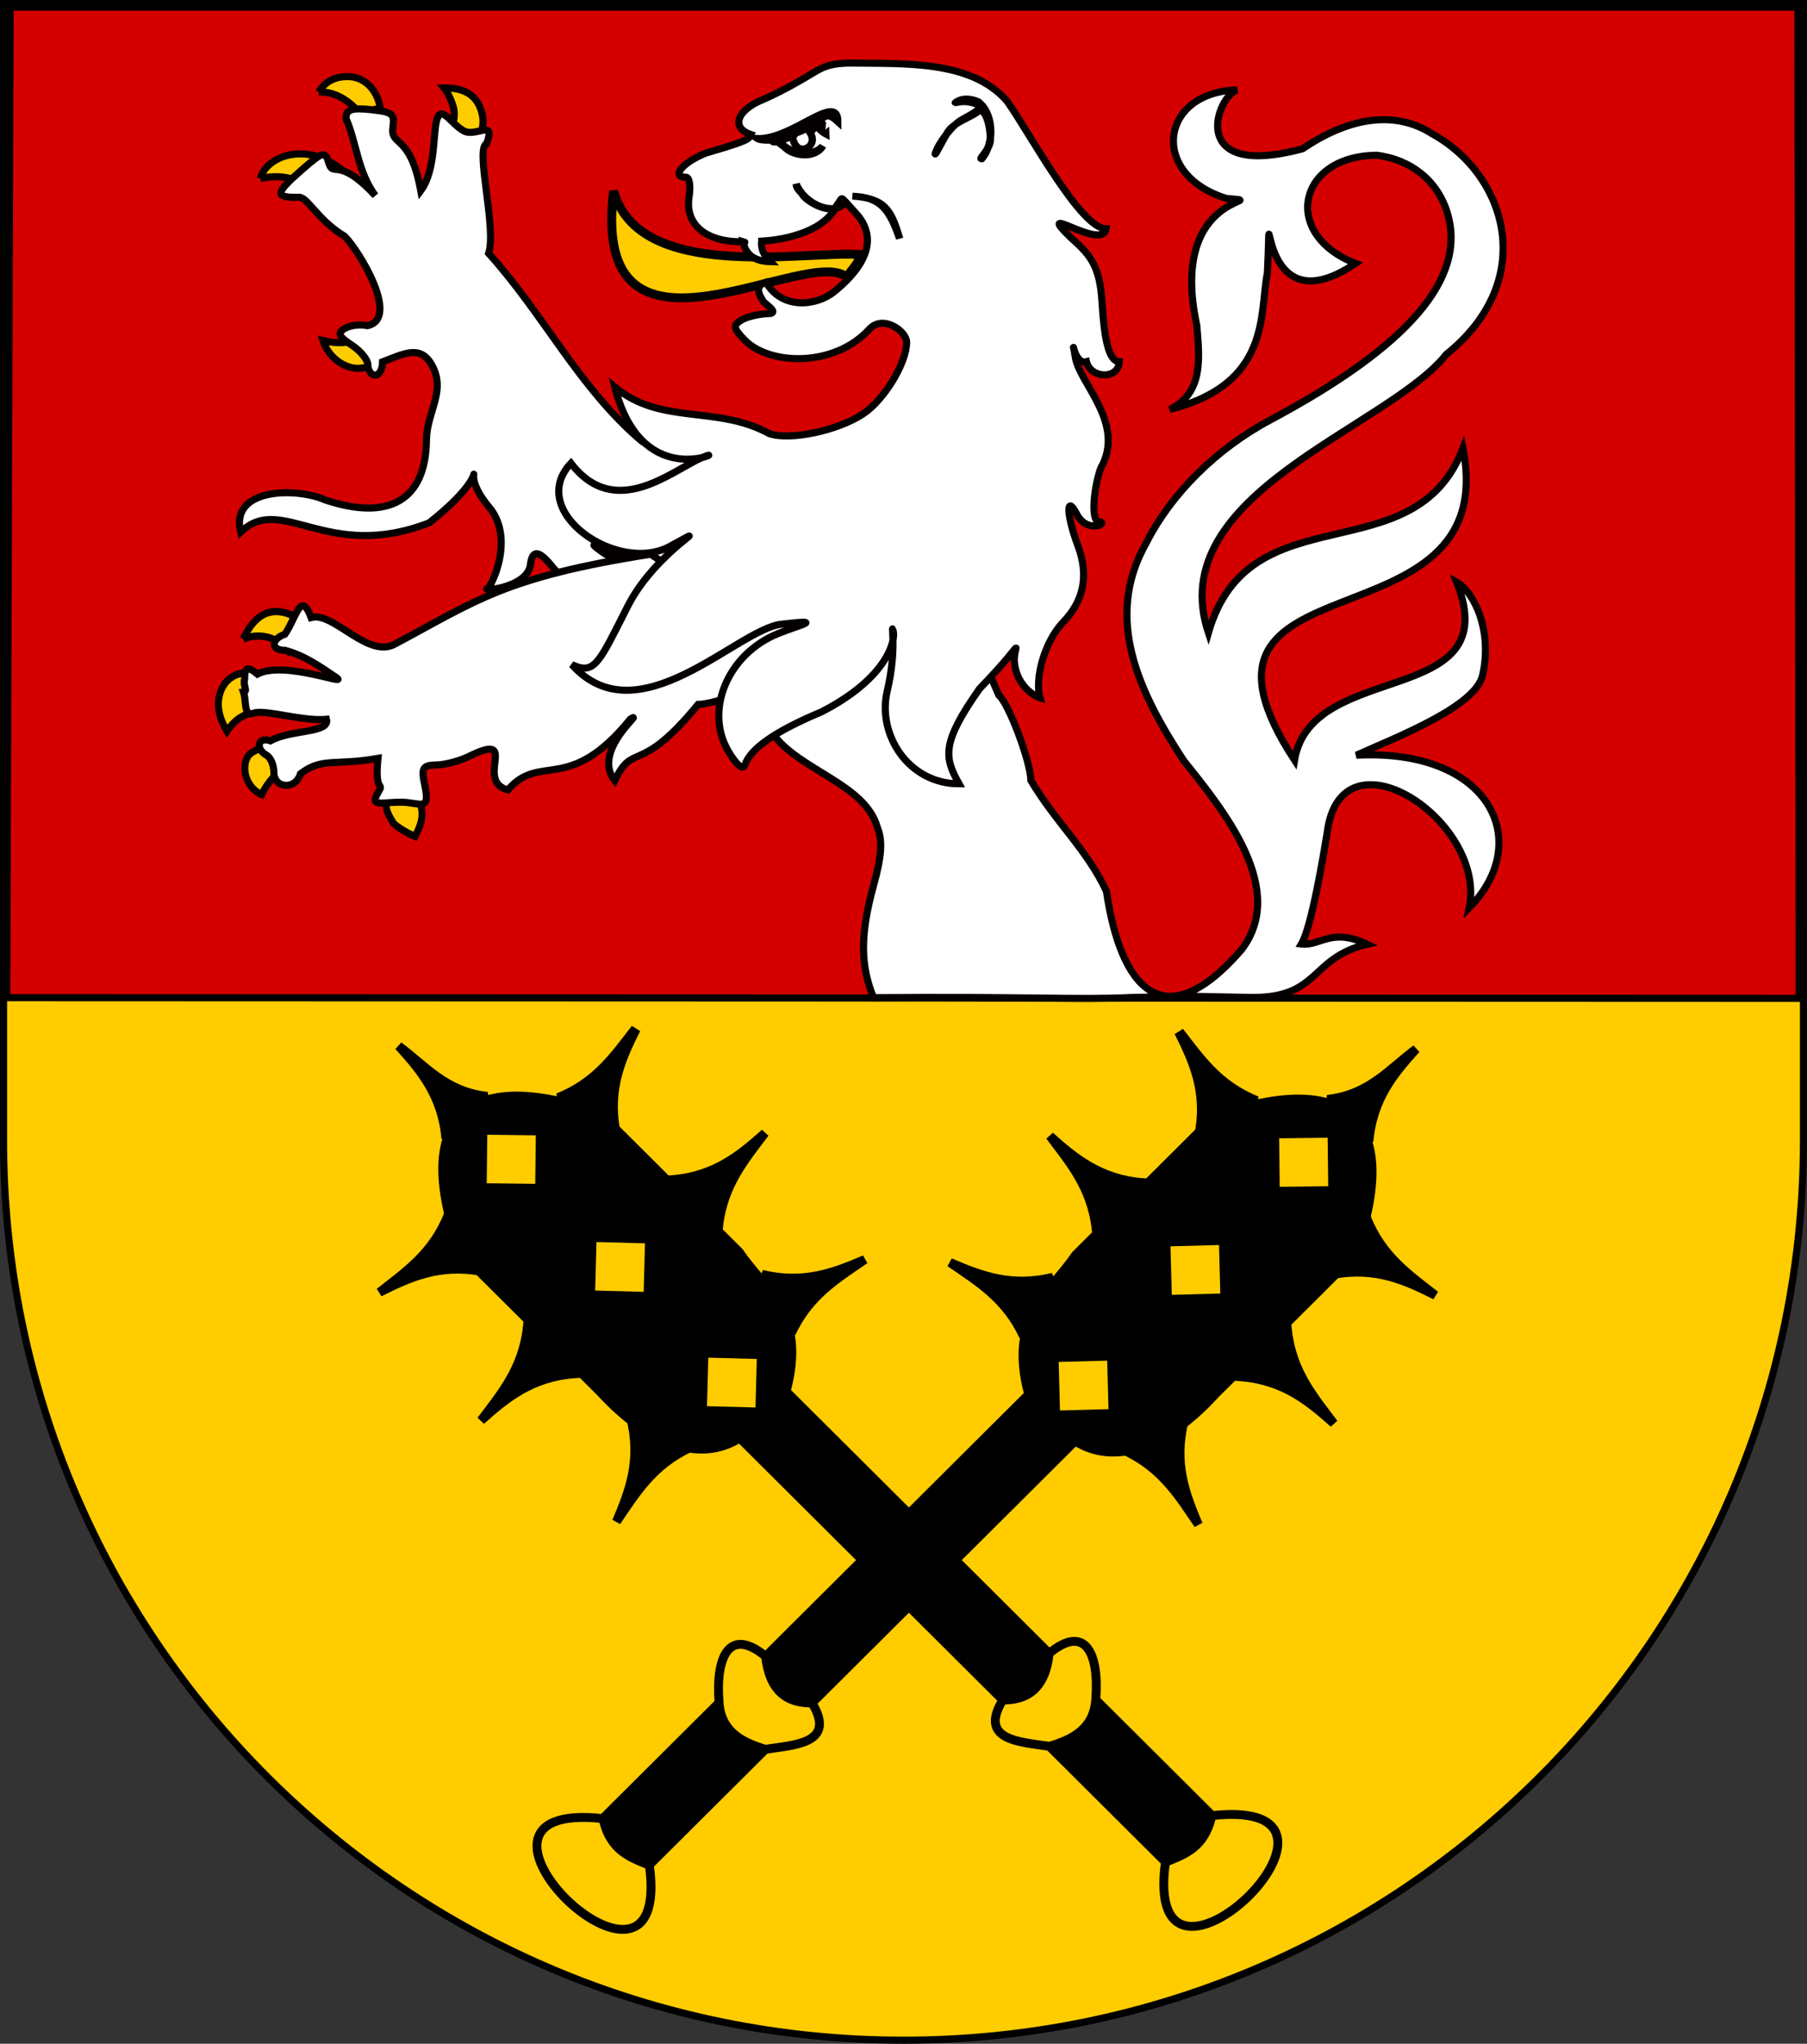
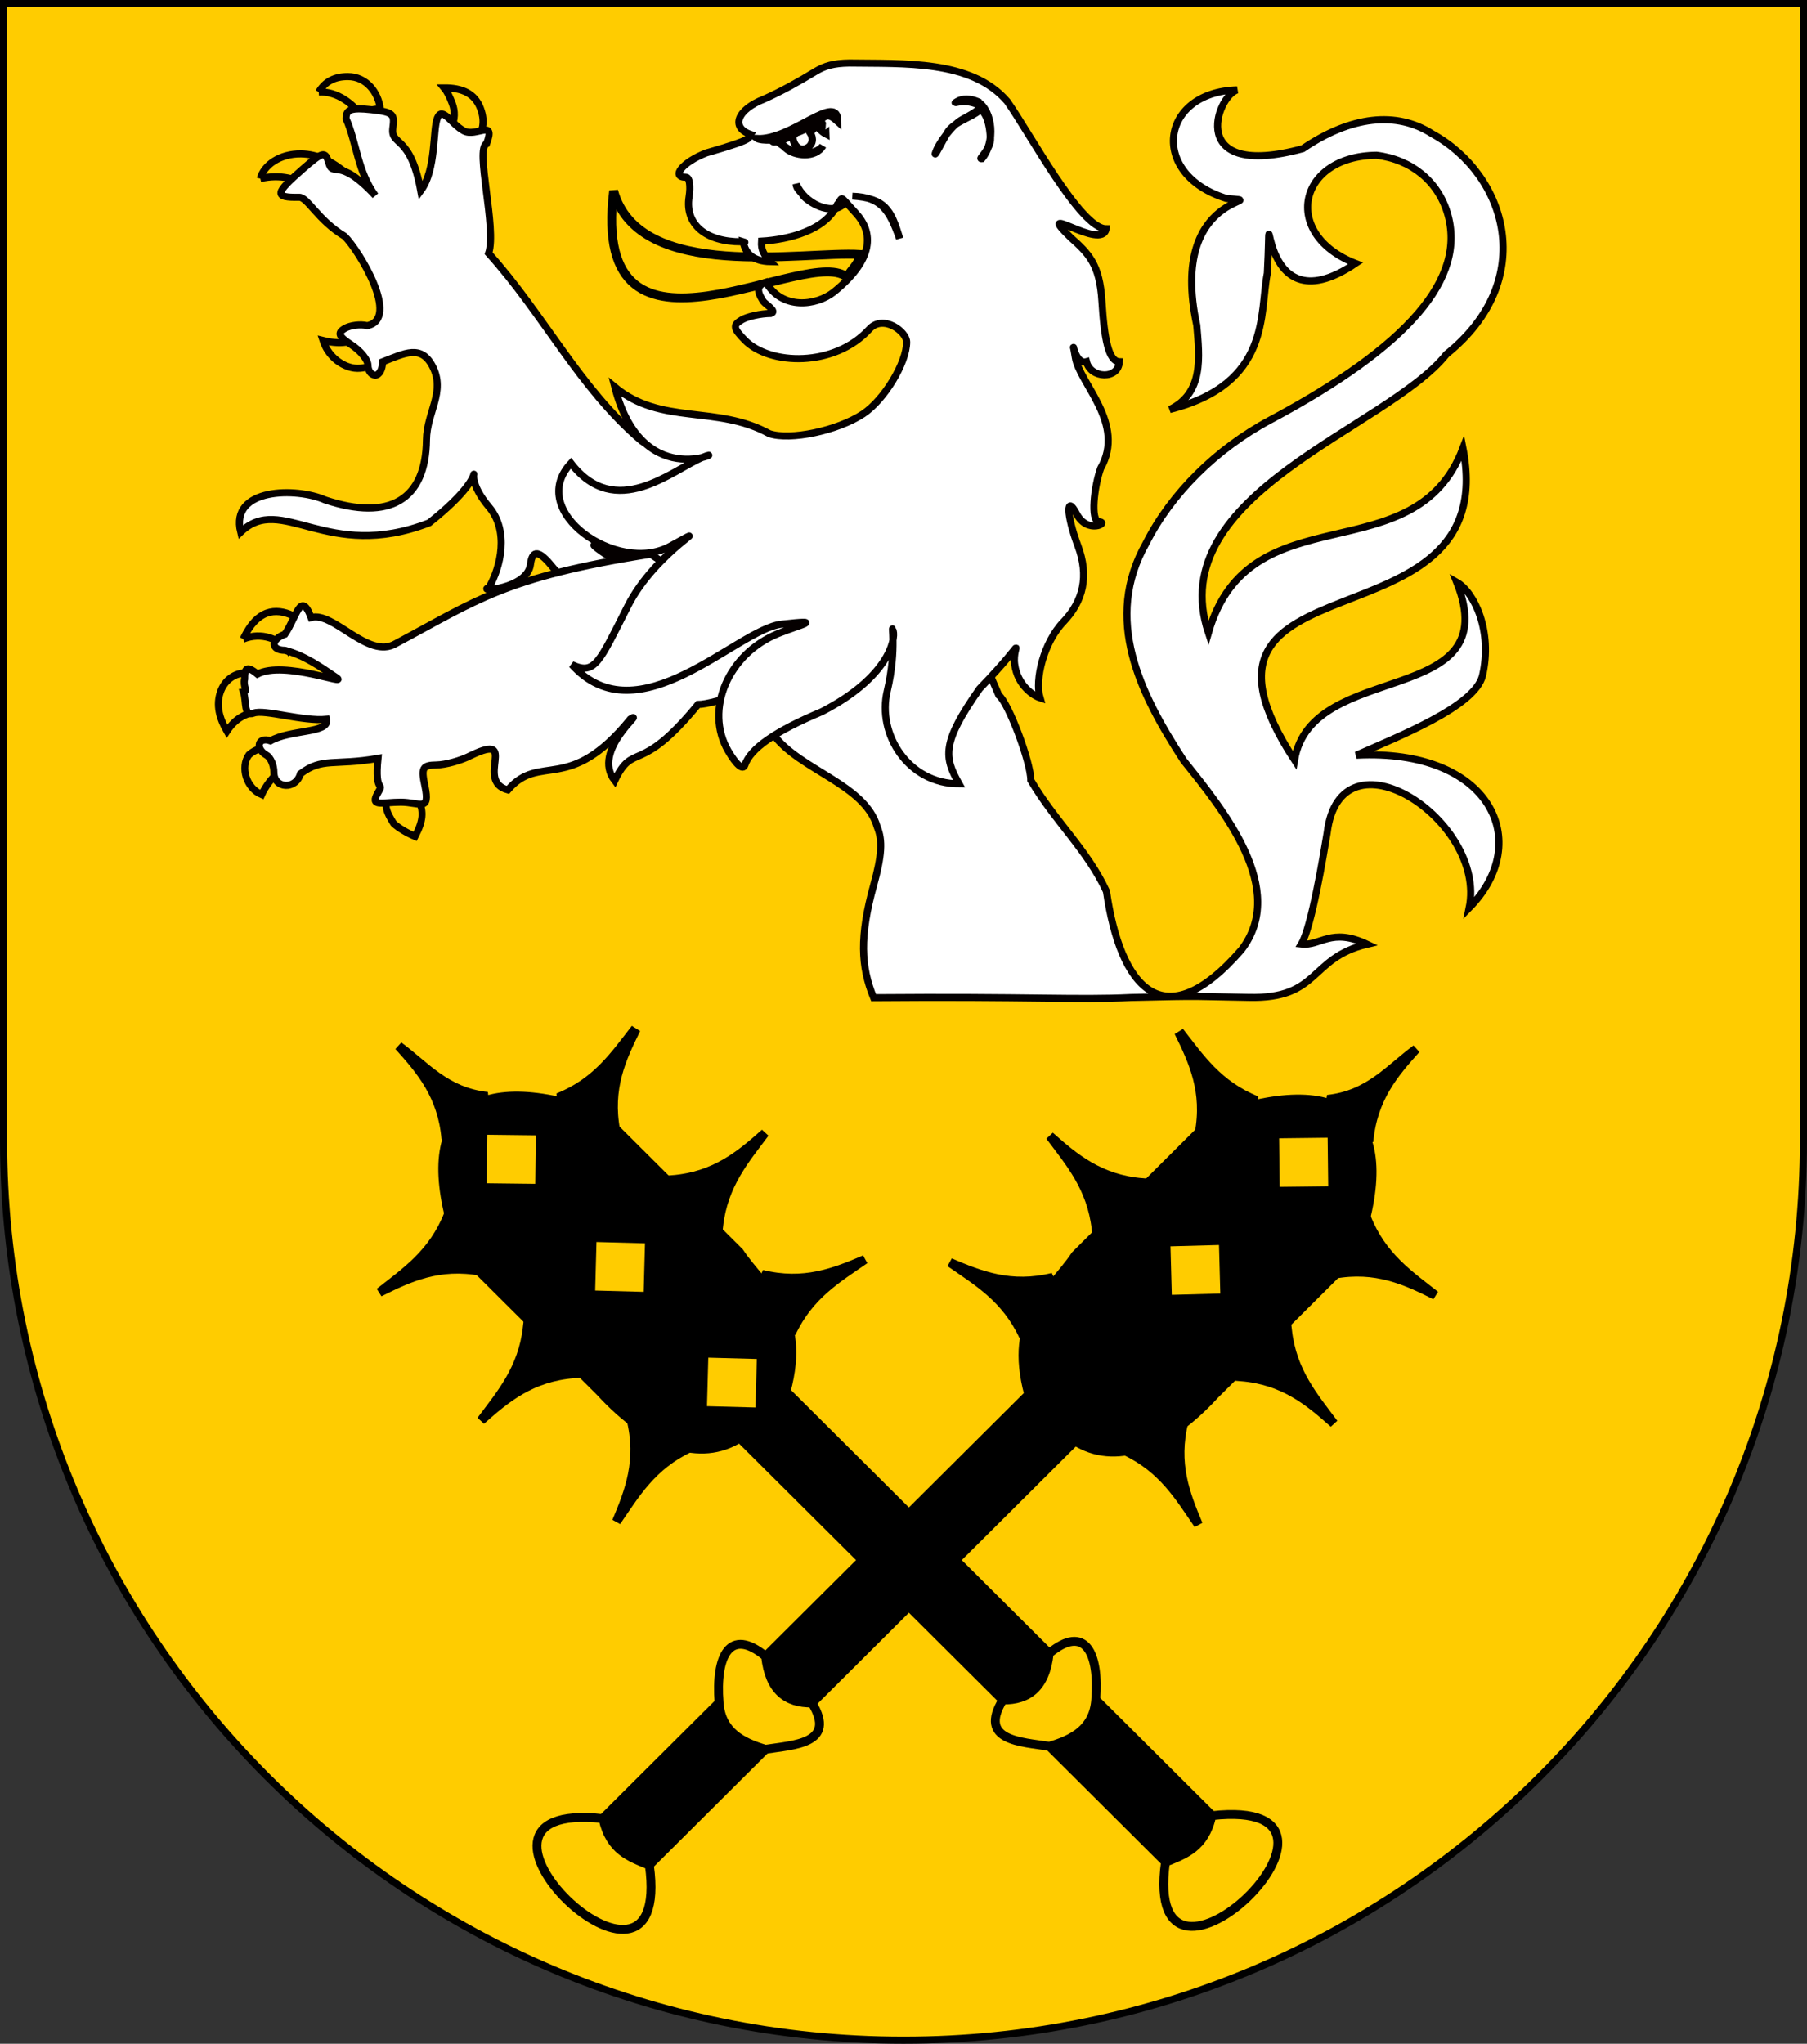
<svg xmlns="http://www.w3.org/2000/svg" xmlns:ns1="http://www.inkscape.org/namespaces/inkscape" xmlns:ns2="http://sodipodi.sourceforge.net/DTD/sodipodi-0.dtd" xmlns:xlink="http://www.w3.org/1999/xlink" width="763" height="863" id="svg2" version="1.1" ns1:version="0.46" ns2:docname="Wappen_Junkertum_Eynweiher.svg" ns2:version="0.32" ns1:output_extension="org.inkscape.output.svg.inkscape">
  <rect width="100%" height="100%" fill="#333333" stroke="none" />
  <defs id="defs4">
    <ns1:perspective ns2:type="inkscape:persp3d" ns1:vp_x="0 : 526.18109 : 1" ns1:vp_y="0 : 1000 : 0" ns1:vp_z="744.09448 : 526.18109 : 1" ns1:persp3d-origin="372.04724 : 350.78739 : 1" id="perspective10" />
    <ns1:perspective id="perspective2828" ns1:persp3d-origin="0.5 : 0.33333333 : 1" ns1:vp_z="1 : 0.5 : 1" ns1:vp_y="0 : 1000 : 0" ns1:vp_x="0 : 0.5 : 1" ns2:type="inkscape:persp3d" />
    <ns1:perspective id="perspective2828-7" ns1:persp3d-origin="0.5 : 0.33333333 : 1" ns1:vp_z="1 : 0.5 : 1" ns1:vp_y="0 : 1000 : 0" ns1:vp_x="0 : 0.5 : 1" ns2:type="inkscape:persp3d" />
    <ns1:perspective id="perspective3640" ns1:persp3d-origin="0.5 : 0.33333333 : 1" ns1:vp_z="1 : 0.5 : 1" ns1:vp_y="0 : 1000 : 0" ns1:vp_x="0 : 0.5 : 1" ns2:type="inkscape:persp3d" />
    <ns1:perspective id="perspective3670" ns1:persp3d-origin="0.5 : 0.33333333 : 1" ns1:vp_z="1 : 0.5 : 1" ns1:vp_y="0 : 1000 : 0" ns1:vp_x="0 : 0.5 : 1" ns2:type="inkscape:persp3d" />
    <ns1:perspective id="perspective3693" ns1:persp3d-origin="0.5 : 0.33333333 : 1" ns1:vp_z="1 : 0.5 : 1" ns1:vp_y="0 : 1000 : 0" ns1:vp_x="0 : 0.5 : 1" ns2:type="inkscape:persp3d" />
    <ns1:perspective id="perspective3720" ns1:persp3d-origin="0.5 : 0.33333333 : 1" ns1:vp_z="1 : 0.5 : 1" ns1:vp_y="0 : 1000 : 0" ns1:vp_x="0 : 0.5 : 1" ns2:type="inkscape:persp3d" />
    <ns1:perspective id="perspective3747" ns1:persp3d-origin="0.5 : 0.33333333 : 1" ns1:vp_z="1 : 0.5 : 1" ns1:vp_y="0 : 1000 : 0" ns1:vp_x="0 : 0.5 : 1" ns2:type="inkscape:persp3d" />
    <ns1:perspective id="perspective3763" ns1:persp3d-origin="0.5 : 0.33333333 : 1" ns1:vp_z="1 : 0.5 : 1" ns1:vp_y="0 : 1000 : 0" ns1:vp_x="0 : 0.5 : 1" ns2:type="inkscape:persp3d" />
    <ns1:perspective id="perspective3792" ns1:persp3d-origin="0.5 : 0.33333333 : 1" ns1:vp_z="1 : 0.5 : 1" ns1:vp_y="0 : 1000 : 0" ns1:vp_x="0 : 0.5 : 1" ns2:type="inkscape:persp3d" />
    <ns1:perspective id="perspective3814" ns1:persp3d-origin="0.5 : 0.33333333 : 1" ns1:vp_z="1 : 0.5 : 1" ns1:vp_y="0 : 1000 : 0" ns1:vp_x="0 : 0.5 : 1" ns2:type="inkscape:persp3d" />
    <ns1:perspective id="perspective3841" ns1:persp3d-origin="0.5 : 0.33333333 : 1" ns1:vp_z="1 : 0.5 : 1" ns1:vp_y="0 : 1000 : 0" ns1:vp_x="0 : 0.5 : 1" ns2:type="inkscape:persp3d" />
    <ns1:perspective id="perspective3841-5" ns1:persp3d-origin="0.5 : 0.33333333 : 1" ns1:vp_z="1 : 0.5 : 1" ns1:vp_y="0 : 1000 : 0" ns1:vp_x="0 : 0.5 : 1" ns2:type="inkscape:persp3d" />
    <ns1:perspective id="perspective3872" ns1:persp3d-origin="0.5 : 0.33333333 : 1" ns1:vp_z="1 : 0.5 : 1" ns1:vp_y="0 : 1000 : 0" ns1:vp_x="0 : 0.5 : 1" ns2:type="inkscape:persp3d" />
    <ns1:perspective id="perspective3898" ns1:persp3d-origin="0.5 : 0.33333333 : 1" ns1:vp_z="1 : 0.5 : 1" ns1:vp_y="0 : 1000 : 0" ns1:vp_x="0 : 0.5 : 1" ns2:type="inkscape:persp3d" />
    <ns1:perspective id="perspective3920" ns1:persp3d-origin="0.5 : 0.33333333 : 1" ns1:vp_z="1 : 0.5 : 1" ns1:vp_y="0 : 1000 : 0" ns1:vp_x="0 : 0.5 : 1" ns2:type="inkscape:persp3d" />
    <ns1:perspective id="perspective2860" ns1:persp3d-origin="0.5 : 0.33333333 : 1" ns1:vp_z="1 : 0.5 : 1" ns1:vp_y="0 : 1000 : 0" ns1:vp_x="0 : 0.5 : 1" ns2:type="inkscape:persp3d" />
    <ns1:perspective id="perspective3672" ns1:persp3d-origin="0.5 : 0.33333333 : 1" ns1:vp_z="1 : 0.5 : 1" ns1:vp_y="0 : 1000 : 0" ns1:vp_x="0 : 0.5 : 1" ns2:type="inkscape:persp3d" />
    <ns1:perspective id="perspective3695" ns1:persp3d-origin="0.5 : 0.33333333 : 1" ns1:vp_z="1 : 0.5 : 1" ns1:vp_y="0 : 1000 : 0" ns1:vp_x="0 : 0.5 : 1" ns2:type="inkscape:persp3d" />
    <ns1:perspective id="perspective3261" ns1:persp3d-origin="0.5 : 0.33333333 : 1" ns1:vp_z="1 : 0.5 : 1" ns1:vp_y="0 : 1000 : 0" ns1:vp_x="0 : 0.5 : 1" ns2:type="inkscape:persp3d" />
    <ns1:perspective id="perspective2828-1" ns1:persp3d-origin="0.5 : 0.33333333 : 1" ns1:vp_z="1 : 0.5 : 1" ns1:vp_y="0 : 1000 : 0" ns1:vp_x="0 : 0.5 : 1" ns2:type="inkscape:persp3d" />
    <ns1:perspective id="perspective3652" ns1:persp3d-origin="0.5 : 0.33333333 : 1" ns1:vp_z="1 : 0.5 : 1" ns1:vp_y="0 : 1000 : 0" ns1:vp_x="0 : 0.5 : 1" ns2:type="inkscape:persp3d" />
    <ns1:perspective id="perspective3652-2" ns1:persp3d-origin="0.5 : 0.33333333 : 1" ns1:vp_z="1 : 0.5 : 1" ns1:vp_y="0 : 1000 : 0" ns1:vp_x="0 : 0.5 : 1" ns2:type="inkscape:persp3d" />
    <ns1:perspective id="perspective3652-5" ns1:persp3d-origin="0.5 : 0.33333333 : 1" ns1:vp_z="1 : 0.5 : 1" ns1:vp_y="0 : 1000 : 0" ns1:vp_x="0 : 0.5 : 1" ns2:type="inkscape:persp3d" />
    <ns1:perspective id="perspective3727" ns1:persp3d-origin="0.5 : 0.33333333 : 1" ns1:vp_z="1 : 0.5 : 1" ns1:vp_y="0 : 1000 : 0" ns1:vp_x="0 : 0.5 : 1" ns2:type="inkscape:persp3d" />
    <ns1:perspective id="perspective3843" ns1:persp3d-origin="0.5 : 0.33333333 : 1" ns1:vp_z="1 : 0.5 : 1" ns1:vp_y="0 : 1000 : 0" ns1:vp_x="0 : 0.5 : 1" ns2:type="inkscape:persp3d" />
    <ns1:perspective id="perspective3970" ns1:persp3d-origin="0.5 : 0.33333333 : 1" ns1:vp_z="1 : 0.5 : 1" ns1:vp_y="0 : 1000 : 0" ns1:vp_x="0 : 0.5 : 1" ns2:type="inkscape:persp3d" />
    <ns1:perspective id="perspective4007" ns1:persp3d-origin="0.5 : 0.33333333 : 1" ns1:vp_z="1 : 0.5 : 1" ns1:vp_y="0 : 1000 : 0" ns1:vp_x="0 : 0.5 : 1" ns2:type="inkscape:persp3d" />
    <ns1:perspective id="perspective4062" ns1:persp3d-origin="0.5 : 0.33333333 : 1" ns1:vp_z="1 : 0.5 : 1" ns1:vp_y="0 : 1000 : 0" ns1:vp_x="0 : 0.5 : 1" ns2:type="inkscape:persp3d" />
    <ns1:perspective id="perspective4153" ns1:persp3d-origin="0.5 : 0.33333333 : 1" ns1:vp_z="1 : 0.5 : 1" ns1:vp_y="0 : 1000 : 0" ns1:vp_x="0 : 0.5 : 1" ns2:type="inkscape:persp3d" />
    <ns1:perspective id="perspective4316" ns1:persp3d-origin="0.5 : 0.33333333 : 1" ns1:vp_z="1 : 0.5 : 1" ns1:vp_y="0 : 1000 : 0" ns1:vp_x="0 : 0.5 : 1" ns2:type="inkscape:persp3d" />
    <ns1:perspective id="perspective4316-9" ns1:persp3d-origin="0.5 : 0.33333333 : 1" ns1:vp_z="1 : 0.5 : 1" ns1:vp_y="0 : 1000 : 0" ns1:vp_x="0 : 0.5 : 1" ns2:type="inkscape:persp3d" />
    <ns1:perspective id="perspective4420" ns1:persp3d-origin="0.5 : 0.33333333 : 1" ns1:vp_z="1 : 0.5 : 1" ns1:vp_y="0 : 1000 : 0" ns1:vp_x="0 : 0.5 : 1" ns2:type="inkscape:persp3d" />
    <ns1:perspective id="perspective4571" ns1:persp3d-origin="0.5 : 0.33333333 : 1" ns1:vp_z="1 : 0.5 : 1" ns1:vp_y="0 : 1000 : 0" ns1:vp_x="0 : 0.5 : 1" ns2:type="inkscape:persp3d" />
    <ns1:perspective id="perspective4594" ns1:persp3d-origin="0.5 : 0.33333333 : 1" ns1:vp_z="1 : 0.5 : 1" ns1:vp_y="0 : 1000 : 0" ns1:vp_x="0 : 0.5 : 1" ns2:type="inkscape:persp3d" />
    <ns1:perspective id="perspective4594-4" ns1:persp3d-origin="0.5 : 0.33333333 : 1" ns1:vp_z="1 : 0.5 : 1" ns1:vp_y="0 : 1000 : 0" ns1:vp_x="0 : 0.5 : 1" ns2:type="inkscape:persp3d" />
    <ns1:perspective id="perspective8000" ns1:persp3d-origin="0.5 : 0.33333333 : 1" ns1:vp_z="1 : 0.5 : 1" ns1:vp_y="0 : 1000 : 0" ns1:vp_x="0 : 0.5 : 1" ns2:type="inkscape:persp3d" />
    <ns1:perspective id="perspective2904" ns1:persp3d-origin="372.04724 : 350.78739 : 1" ns1:vp_z="744.09448 : 526.18109 : 1" ns1:vp_y="0 : 1000 : 0" ns1:vp_x="0 : 526.18109 : 1" ns2:type="inkscape:persp3d" />
    <clipPath id="clipPath4039">
      <path id="path3988" d="M -0.138,841.445 L 595.138,841.445 L 595.138,-0.445 L -0.138,-0.445 L -0.138,841.445 z" />
    </clipPath>
    <clipPath id="clipPath4045">
      <path id="path3992" d="M 0.03,841.95 L 595.29,841.95 L 595.29,0.03 L 0.03,0.03 L 0.03,841.95 z" />
    </clipPath>
    <clipPath id="clipPath17">
      <path id="path19" d="M 0,841.89 L 595.276,841.89 L 595.276,0 L 0,0 L 0,841.89 z" />
    </clipPath>
    <clipPath id="clipPath23">
      <path id="path25" d="M 0.03,841.95 L 595.29,841.95 L 595.29,0.03 L 0.03,0.03 L 0.03,841.95 z" />
    </clipPath>
    <ns1:perspective id="perspective3288" ns1:persp3d-origin="85.40757 : 66.457692 : 1" ns1:vp_z="170.81514 : 99.686539 : 1" ns1:vp_y="0 : 1000 : 0" ns1:vp_x="0 : 99.686539 : 1" ns2:type="inkscape:persp3d" />
    <clipPath id="clipPath4039-9">
      <path id="path4041" d="M -0.138,841.445 L 595.138,841.445 L 595.138,-0.445 L -0.138,-0.445 L -0.138,841.445 z" />
    </clipPath>
    <clipPath id="clipPath4045-0">
      <path id="path4047" d="M 0.03,841.95 L 595.29,841.95 L 595.29,0.03 L 0.03,0.03 L 0.03,841.95 z" />
    </clipPath>
    <clipPath id="clipPath3255">
      <path id="path3257" d="M 0.03,841.95 L 595.29,841.95 L 595.29,0.03 L 0.03,0.03 L 0.03,841.95 z" />
    </clipPath>
    <clipPath id="clipPath3249">
-       <path id="path3251" d="M -0.138,841.445 L 595.138,841.445 L 595.138,-0.445 L -0.138,-0.445 L -0.138,841.445 z" />
-     </clipPath>
+       </clipPath>
    <clipPath id="clipPath307">
      <path id="path309" d="M 9.827,586.634 L 68.413,586.634 L 68.413,556.931 L 9.827,556.931 L 9.827,586.634 z" />
    </clipPath>
    <clipPath id="clipPath313">
      <path id="path315" d="M -0.429,595.138 L 1133.429,595.138 L 1133.429,-0.138 L -0.429,-0.138 L -0.429,595.138 z" />
    </clipPath>
    <clipPath id="clipPath319">
      <path id="path321" d="M 0.015,595.29 L 1133.865,595.29 L 1133.865,0 L 0.015,0 L 0.015,595.29 z" />
    </clipPath>
    <clipPath id="clipPath327">
      <path id="path329" d="M 0.015,0 L 1133.865,0 L 1133.865,595.29 L 0.015,595.29 L 0.015,0 z" />
    </clipPath>
    <clipPath id="clipPath335">
      <path id="path337" d="M 9.827,586.634 L 68.413,586.634 L 68.413,556.931 L 9.827,556.931 L 9.827,586.634 z" />
    </clipPath>
    <clipPath id="clipPath341">
      <path id="path343" d="M -0.429,595.138 L 1133.429,595.138 L 1133.429,-0.138 L -0.429,-0.138 L -0.429,595.138 z" />
    </clipPath>
    <clipPath id="clipPath347">
      <path id="path349" d="M 0.015,595.29 L 1133.865,595.29 L 1133.865,0 L 0.015,0 L 0.015,595.29 z" />
    </clipPath>
    <clipPath id="clipPath357">
      <path id="path359" d="M -0.313,-19.242 L 34.199,-19.242 L 34.199,1.325 L -0.313,1.325 L -0.313,-19.242 z" />
    </clipPath>
    <clipPath id="clipPath365">
      <path id="path367" d="M 0,1 L 0,-0.325 L 1,-0.325 L 1,1" />
    </clipPath>
    <clipPath id="clipPath371">
      <path id="path373" d="M -0.015,1.026 L 1.769,1.026 L 1.769,0 L -0.015,0 L -0.015,1.026 z" />
    </clipPath>
    <clipPath id="clipPath377">
      <path id="path379" d="M -0.327,1.32 L 34.186,1.32 L 34.186,-19.247 L -0.327,-19.247 L -0.327,1.32 z" />
    </clipPath>
    <clipPath id="clipPath383">
-       <path id="path385" d="M -0.313,1.325 L 34.2,1.325 L 34.2,-19.242 L -0.313,-19.242 L -0.313,1.325 z" />
+       <path id="path385" d="M -0.313,1.325 L 34.2,1.325 L -0.313,-19.242 L -0.313,1.325 z" />
    </clipPath>
    <ns1:perspective id="perspective3700" ns1:persp3d-origin="309.68149 : 216.09153 : 1" ns1:vp_z="619.36298 : 324.1373 : 1" ns1:vp_y="0 : 1000 : 0" ns1:vp_x="0 : 324.1373 : 1" ns2:type="inkscape:persp3d" />
    <ns1:perspective id="perspective3492" ns1:persp3d-origin="0.5 : 0.33333333 : 1" ns1:vp_z="1 : 0.5 : 1" ns1:vp_y="0 : 1000 : 0" ns1:vp_x="0 : 0.5 : 1" ns2:type="inkscape:persp3d" />
    <ns1:perspective id="perspective4343" ns1:persp3d-origin="0.5 : 0.33333333 : 1" ns1:vp_z="1 : 0.5 : 1" ns1:vp_y="0 : 1000 : 0" ns1:vp_x="0 : 0.5 : 1" ns2:type="inkscape:persp3d" />
    <ns1:perspective id="perspective3091" ns1:persp3d-origin="0.5 : 0.33333333 : 1" ns1:vp_z="1 : 0.5 : 1" ns1:vp_y="0 : 1000 : 0" ns1:vp_x="0 : 0.5 : 1" ns2:type="inkscape:persp3d" />
    <ns1:perspective id="perspective3193" ns1:persp3d-origin="0.5 : 0.33333333 : 1" ns1:vp_z="1 : 0.5 : 1" ns1:vp_y="0 : 1000 : 0" ns1:vp_x="0 : 0.5 : 1" ns2:type="inkscape:persp3d" />
    <ns1:perspective id="perspective3216" ns1:persp3d-origin="0.5 : 0.33333333 : 1" ns1:vp_z="1 : 0.5 : 1" ns1:vp_y="0 : 1000 : 0" ns1:vp_x="0 : 0.5 : 1" ns2:type="inkscape:persp3d" />
    <ns1:perspective id="perspective3253" ns1:persp3d-origin="0.5 : 0.33333333 : 1" ns1:vp_z="1 : 0.5 : 1" ns1:vp_y="0 : 1000 : 0" ns1:vp_x="0 : 0.5 : 1" ns2:type="inkscape:persp3d" />
    <ns1:perspective ns2:type="inkscape:persp3d" ns1:vp_x="0 : 0.5 : 1" ns1:vp_y="0 : 1000 : 0" ns1:vp_z="1 : 0.5 : 1" ns1:persp3d-origin="0.5 : 0.33333333 : 1" id="perspective4376" />
    <ns1:perspective ns2:type="inkscape:persp3d" ns1:vp_x="0 : 330 : 1" ns1:vp_y="0 : 1000 : 0" ns1:vp_z="600 : 330 : 1" ns1:persp3d-origin="300 : 220 : 1" id="perspective3353" />
    <linearGradient id="linearGradient2893">
      <stop style="stop-color:white;stop-opacity:0.314;" offset="0" id="stop2895" />
      <stop id="stop2897" offset="0.19" style="stop-color:white;stop-opacity:0.251;" />
      <stop style="stop-color:#6b6b6b;stop-opacity:0.125;" offset="0.6" id="stop2901" />
      <stop style="stop-color:black;stop-opacity:0.125;" offset="1" id="stop2899" />
    </linearGradient>
    <linearGradient id="linearGradient2885">
      <stop id="stop2887" offset="0" style="stop-color:white;stop-opacity:1;" />
      <stop style="stop-color:white;stop-opacity:1;" offset="0.229" id="stop2891" />
      <stop id="stop2889" offset="1" style="stop-color:black;stop-opacity:1;" />
    </linearGradient>
    <linearGradient id="linearGradient2955">
      <stop id="stop2867" offset="0" style="stop-color:#fd0000;stop-opacity:1;" />
      <stop style="stop-color:#e77275;stop-opacity:0.659;" offset="0.5" id="stop2873" />
      <stop style="stop-color:black;stop-opacity:0.323;" offset="1" id="stop2959" />
    </linearGradient>
    <radialGradient ns1:collect="always" xlink:href="#linearGradient2955" id="radialGradient2961" cx="225.524" cy="218.901" fx="225.524" fy="218.901" r="300" gradientTransform="matrix(-4.167939e-4,2.183,-1.884,-3.599562e-4,615.597,-289.121)" gradientUnits="userSpaceOnUse" />
    <polygon id="star" transform="scale(53,53)" points="0,-1 0.588,0.809 -0.951,-0.309 0.951,-0.309 -0.588,0.809 0,-1 " />
    <clipPath id="clip">
      <path d="M 0,-200 L 0,600 L 300,600 L 300,-200 L 0,-200 z " id="path10" />
    </clipPath>
    <radialGradient ns1:collect="always" xlink:href="#linearGradient2955" id="radialGradient1911" gradientUnits="userSpaceOnUse" gradientTransform="matrix(-4.167939e-4,2.183,-1.884,-3.599562e-4,615.597,-289.121)" cx="225.524" cy="218.901" fx="225.524" fy="218.901" r="300" />
    <radialGradient ns1:collect="always" xlink:href="#linearGradient2955" id="radialGradient2865" gradientUnits="userSpaceOnUse" gradientTransform="matrix(0,1.749,-1.593,-1.049767e-7,551.788,-191.29)" cx="225.524" cy="218.901" fx="225.524" fy="218.901" r="300" />
    <radialGradient ns1:collect="always" xlink:href="#linearGradient2955" id="radialGradient2871" gradientUnits="userSpaceOnUse" gradientTransform="matrix(0,1.386,-1.323,-5.741131e-8,-158.082,-109.541)" cx="225.524" cy="218.901" fx="225.524" fy="218.901" r="300" />
    <ns1:perspective ns2:type="inkscape:persp3d" ns1:vp_x="0 : 0.5 : 1" ns1:vp_y="0 : 1000 : 0" ns1:vp_z="1 : 0.5 : 1" ns1:persp3d-origin="0.5 : 0.33333333 : 1" id="perspective2920-09" />
    <ns1:perspective ns2:type="inkscape:persp3d" ns1:vp_x="0 : 0.5 : 1" ns1:vp_y="0 : 1000 : 0" ns1:vp_z="1 : 0.5 : 1" ns1:persp3d-origin="0.5 : 0.33333333 : 1" id="perspective2898-17" />
    <ns1:perspective ns2:type="inkscape:persp3d" ns1:vp_x="0 : 0.5 : 1" ns1:vp_y="0 : 1000 : 0" ns1:vp_z="1 : 0.5 : 1" ns1:persp3d-origin="0.5 : 0.33333333 : 1" id="perspective2949" />
    <ns1:perspective ns2:type="inkscape:persp3d" ns1:vp_x="0 : 0.5 : 1" ns1:vp_y="0 : 1000 : 0" ns1:vp_z="1 : 0.5 : 1" ns1:persp3d-origin="0.5 : 0.33333333 : 1" id="perspective2882" />
    <ns1:perspective ns2:type="inkscape:persp3d" ns1:vp_x="0 : 347.82892 : 1" ns1:vp_y="0 : 1000 : 0" ns1:vp_z="648.28571 : 347.82892 : 1" ns1:persp3d-origin="324.14285 : 231.88595 : 1" id="perspective2950" />
    <filter id="filter3580">
      <feGaussianBlur ns1:collect="always" stdDeviation="1.475" id="feGaussianBlur3582" />
    </filter>
    <filter id="filter3588">
      <feGaussianBlur ns1:collect="always" stdDeviation="1.17" id="feGaussianBlur3590" />
    </filter>
    <ns1:perspective ns2:type="inkscape:persp3d" ns1:vp_x="0 : 0.5 : 1" ns1:vp_y="0 : 1000 : 0" ns1:vp_z="1 : 0.5 : 1" ns1:persp3d-origin="0.5 : 0.33333333 : 1" id="perspective2970" />
    <ns1:perspective ns2:type="inkscape:persp3d" ns1:vp_x="0 : 0.5 : 1" ns1:vp_y="0 : 1000 : 0" ns1:vp_z="1 : 0.5 : 1" ns1:persp3d-origin="0.5 : 0.33333333 : 1" id="perspective2948" />
    <ns1:perspective ns2:type="inkscape:persp3d" ns1:vp_x="0 : 0.5 : 1" ns1:vp_y="0 : 1000 : 0" ns1:vp_z="1 : 0.5 : 1" ns1:persp3d-origin="0.5 : 0.33333333 : 1" id="perspective3894-9" />
    <ns1:perspective ns2:type="inkscape:persp3d" ns1:vp_x="0 : 0.5 : 1" ns1:vp_y="0 : 1000 : 0" ns1:vp_z="1 : 0.5 : 1" ns1:persp3d-origin="0.5 : 0.33333333 : 1" id="perspective3894" />
    <ns1:perspective ns2:type="inkscape:persp3d" ns1:vp_x="0 : 0.5 : 1" ns1:vp_y="0 : 1000 : 0" ns1:vp_z="1 : 0.5 : 1" ns1:persp3d-origin="0.5 : 0.33333333 : 1" id="perspective2989" />
    <ns1:perspective ns2:type="inkscape:persp3d" ns1:vp_x="0 : 0.5 : 1" ns1:vp_y="0 : 1000 : 0" ns1:vp_z="1 : 0.5 : 1" ns1:persp3d-origin="0.5 : 0.33333333 : 1" id="perspective2975" />
    <ns1:perspective ns2:type="inkscape:persp3d" ns1:vp_x="0 : 0.5 : 1" ns1:vp_y="0 : 1000 : 0" ns1:vp_z="1 : 0.5 : 1" ns1:persp3d-origin="0.5 : 0.33333333 : 1" id="perspective3350" />
    <ns1:perspective ns2:type="inkscape:persp3d" ns1:vp_x="0 : 0.5 : 1" ns1:vp_y="0 : 1000 : 0" ns1:vp_z="1 : 0.5 : 1" ns1:persp3d-origin="0.5 : 0.33333333 : 1" id="perspective3065-1" />
    <ns1:perspective ns2:type="inkscape:persp3d" ns1:vp_x="0 : 0.5 : 1" ns1:vp_y="0 : 1000 : 0" ns1:vp_z="1 : 0.5 : 1" ns1:persp3d-origin="0.5 : 0.33333333 : 1" id="perspective3065" />
    <ns1:perspective ns2:type="inkscape:persp3d" ns1:vp_x="0 : 0.5 : 1" ns1:vp_y="0 : 1000 : 0" ns1:vp_z="1 : 0.5 : 1" ns1:persp3d-origin="0.5 : 0.33333333 : 1" id="perspective2962-2" />
    <ns1:perspective ns2:type="inkscape:persp3d" ns1:vp_x="0 : 0.5 : 1" ns1:vp_y="0 : 1000 : 0" ns1:vp_z="1 : 0.5 : 1" ns1:persp3d-origin="0.5 : 0.33333333 : 1" id="perspective2962" />
    <ns1:perspective ns2:type="inkscape:persp3d" ns1:vp_x="0 : 0.5 : 1" ns1:vp_y="0 : 1000 : 0" ns1:vp_z="1 : 0.5 : 1" ns1:persp3d-origin="0.5 : 0.33333333 : 1" id="perspective2920-4" />
    <ns1:perspective ns2:type="inkscape:persp3d" ns1:vp_x="0 : 0.5 : 1" ns1:vp_y="0 : 1000 : 0" ns1:vp_z="1 : 0.5 : 1" ns1:persp3d-origin="0.5 : 0.33333333 : 1" id="perspective2920-0" />
    <ns1:perspective ns2:type="inkscape:persp3d" ns1:vp_x="0 : 0.5 : 1" ns1:vp_y="0 : 1000 : 0" ns1:vp_z="1 : 0.5 : 1" ns1:persp3d-origin="0.5 : 0.33333333 : 1" id="perspective2920" />
    <ns1:perspective ns2:type="inkscape:persp3d" ns1:vp_x="0 : 0.5 : 1" ns1:vp_y="0 : 1000 : 0" ns1:vp_z="1 : 0.5 : 1" ns1:persp3d-origin="0.5 : 0.33333333 : 1" id="perspective2898-1" />
    <ns1:perspective ns2:type="inkscape:persp3d" ns1:vp_x="0 : 0.5 : 1" ns1:vp_y="0 : 1000 : 0" ns1:vp_z="1 : 0.5 : 1" ns1:persp3d-origin="0.5 : 0.33333333 : 1" id="perspective3373" />
    <ns1:perspective ns2:type="inkscape:persp3d" ns1:vp_x="0 : 0.5 : 1" ns1:vp_y="0 : 1000 : 0" ns1:vp_z="1 : 0.5 : 1" ns1:persp3d-origin="0.5 : 0.33333333 : 1" id="perspective3337" />
    <ns1:perspective ns2:type="inkscape:persp3d" ns1:vp_x="0 : 0.5 : 1" ns1:vp_y="0 : 1000 : 0" ns1:vp_z="1 : 0.5 : 1" ns1:persp3d-origin="0.5 : 0.33333333 : 1" id="perspective2898" />
    <ns1:perspective ns2:type="inkscape:persp3d" ns1:vp_x="0 : 0.5 : 1" ns1:vp_y="0 : 1000 : 0" ns1:vp_z="1 : 0.5 : 1" ns1:persp3d-origin="0.5 : 0.33333333 : 1" id="perspective4316-9-8" />
    <ns1:perspective ns2:type="inkscape:persp3d" ns1:vp_x="0 : 0.5 : 1" ns1:vp_y="0 : 1000 : 0" ns1:vp_z="1 : 0.5 : 1" ns1:persp3d-origin="0.5 : 0.33333333 : 1" id="perspective4316-1" />
    <ns1:perspective ns2:type="inkscape:persp3d" ns1:vp_x="0 : 0.5 : 1" ns1:vp_y="0 : 1000 : 0" ns1:vp_z="1 : 0.5 : 1" ns1:persp3d-origin="0.5 : 0.33333333 : 1" id="perspective4153-6" />
    <ns1:perspective ns2:type="inkscape:persp3d" ns1:vp_x="0 : 0.5 : 1" ns1:vp_y="0 : 1000 : 0" ns1:vp_z="1 : 0.5 : 1" ns1:persp3d-origin="0.5 : 0.33333333 : 1" id="perspective4062-7" />
    <ns1:perspective ns2:type="inkscape:persp3d" ns1:vp_x="0 : 0.5 : 1" ns1:vp_y="0 : 1000 : 0" ns1:vp_z="1 : 0.5 : 1" ns1:persp3d-origin="0.5 : 0.33333333 : 1" id="perspective4007-5" />
    <ns1:perspective ns2:type="inkscape:persp3d" ns1:vp_x="0 : 0.5 : 1" ns1:vp_y="0 : 1000 : 0" ns1:vp_z="1 : 0.5 : 1" ns1:persp3d-origin="0.5 : 0.33333333 : 1" id="perspective3970-8" />
    <ns1:perspective ns2:type="inkscape:persp3d" ns1:vp_x="0 : 0.5 : 1" ns1:vp_y="0 : 1000 : 0" ns1:vp_z="1 : 0.5 : 1" ns1:persp3d-origin="0.5 : 0.33333333 : 1" id="perspective3843-6" />
    <ns1:perspective ns2:type="inkscape:persp3d" ns1:vp_x="0 : 0.5 : 1" ns1:vp_y="0 : 1000 : 0" ns1:vp_z="1 : 0.5 : 1" ns1:persp3d-origin="0.5 : 0.33333333 : 1" id="perspective3727-1" />
    <ns1:perspective ns2:type="inkscape:persp3d" ns1:vp_x="0 : 0.5 : 1" ns1:vp_y="0 : 1000 : 0" ns1:vp_z="1 : 0.5 : 1" ns1:persp3d-origin="0.5 : 0.33333333 : 1" id="perspective3652-5-2" />
    <ns1:perspective ns2:type="inkscape:persp3d" ns1:vp_x="0 : 0.5 : 1" ns1:vp_y="0 : 1000 : 0" ns1:vp_z="1 : 0.5 : 1" ns1:persp3d-origin="0.5 : 0.33333333 : 1" id="perspective3652-2-2" />
    <ns1:perspective ns2:type="inkscape:persp3d" ns1:vp_x="0 : 0.5 : 1" ns1:vp_y="0 : 1000 : 0" ns1:vp_z="1 : 0.5 : 1" ns1:persp3d-origin="0.5 : 0.33333333 : 1" id="perspective3652-3" />
    <ns1:perspective ns2:type="inkscape:persp3d" ns1:vp_x="0 : 0.5 : 1" ns1:vp_y="0 : 1000 : 0" ns1:vp_z="1 : 0.5 : 1" ns1:persp3d-origin="0.5 : 0.33333333 : 1" id="perspective2828-1-2" />
    <ns1:perspective ns2:type="inkscape:persp3d" ns1:vp_x="0 : 0.5 : 1" ns1:vp_y="0 : 1000 : 0" ns1:vp_z="1 : 0.5 : 1" ns1:persp3d-origin="0.5 : 0.33333333 : 1" id="perspective3261-4" />
    <ns1:perspective ns2:type="inkscape:persp3d" ns1:vp_x="0 : 0.5 : 1" ns1:vp_y="0 : 1000 : 0" ns1:vp_z="1 : 0.5 : 1" ns1:persp3d-origin="0.5 : 0.33333333 : 1" id="perspective3695-1" />
    <ns1:perspective ns2:type="inkscape:persp3d" ns1:vp_x="0 : 0.5 : 1" ns1:vp_y="0 : 1000 : 0" ns1:vp_z="1 : 0.5 : 1" ns1:persp3d-origin="0.5 : 0.33333333 : 1" id="perspective3672-6" />
    <ns1:perspective ns2:type="inkscape:persp3d" ns1:vp_x="0 : 0.5 : 1" ns1:vp_y="0 : 1000 : 0" ns1:vp_z="1 : 0.5 : 1" ns1:persp3d-origin="0.5 : 0.33333333 : 1" id="perspective2860-7" />
    <ns1:perspective ns2:type="inkscape:persp3d" ns1:vp_x="0 : 0.5 : 1" ns1:vp_y="0 : 1000 : 0" ns1:vp_z="1 : 0.5 : 1" ns1:persp3d-origin="0.5 : 0.33333333 : 1" id="perspective3920-2" />
    <ns1:perspective ns2:type="inkscape:persp3d" ns1:vp_x="0 : 0.5 : 1" ns1:vp_y="0 : 1000 : 0" ns1:vp_z="1 : 0.5 : 1" ns1:persp3d-origin="0.5 : 0.33333333 : 1" id="perspective3898-5" />
    <ns1:perspective ns2:type="inkscape:persp3d" ns1:vp_x="0 : 0.5 : 1" ns1:vp_y="0 : 1000 : 0" ns1:vp_z="1 : 0.5 : 1" ns1:persp3d-origin="0.5 : 0.33333333 : 1" id="perspective3872-1" />
    <ns1:perspective ns2:type="inkscape:persp3d" ns1:vp_x="0 : 0.5 : 1" ns1:vp_y="0 : 1000 : 0" ns1:vp_z="1 : 0.5 : 1" ns1:persp3d-origin="0.5 : 0.33333333 : 1" id="perspective3841-5-1" />
    <ns1:perspective ns2:type="inkscape:persp3d" ns1:vp_x="0 : 0.5 : 1" ns1:vp_y="0 : 1000 : 0" ns1:vp_z="1 : 0.5 : 1" ns1:persp3d-origin="0.5 : 0.33333333 : 1" id="perspective3841-7" />
    <ns1:perspective ns2:type="inkscape:persp3d" ns1:vp_x="0 : 0.5 : 1" ns1:vp_y="0 : 1000 : 0" ns1:vp_z="1 : 0.5 : 1" ns1:persp3d-origin="0.5 : 0.33333333 : 1" id="perspective3814-1" />
    <ns1:perspective ns2:type="inkscape:persp3d" ns1:vp_x="0 : 0.5 : 1" ns1:vp_y="0 : 1000 : 0" ns1:vp_z="1 : 0.5 : 1" ns1:persp3d-origin="0.5 : 0.33333333 : 1" id="perspective3792-5" />
    <ns1:perspective ns2:type="inkscape:persp3d" ns1:vp_x="0 : 0.5 : 1" ns1:vp_y="0 : 1000 : 0" ns1:vp_z="1 : 0.5 : 1" ns1:persp3d-origin="0.5 : 0.33333333 : 1" id="perspective3763-5" />
    <ns1:perspective ns2:type="inkscape:persp3d" ns1:vp_x="0 : 0.5 : 1" ns1:vp_y="0 : 1000 : 0" ns1:vp_z="1 : 0.5 : 1" ns1:persp3d-origin="0.5 : 0.33333333 : 1" id="perspective3747-4" />
    <ns1:perspective ns2:type="inkscape:persp3d" ns1:vp_x="0 : 0.5 : 1" ns1:vp_y="0 : 1000 : 0" ns1:vp_z="1 : 0.5 : 1" ns1:persp3d-origin="0.5 : 0.33333333 : 1" id="perspective3720-2" />
    <ns1:perspective ns2:type="inkscape:persp3d" ns1:vp_x="0 : 0.5 : 1" ns1:vp_y="0 : 1000 : 0" ns1:vp_z="1 : 0.5 : 1" ns1:persp3d-origin="0.5 : 0.33333333 : 1" id="perspective3693-8" />
    <ns1:perspective ns2:type="inkscape:persp3d" ns1:vp_x="0 : 0.5 : 1" ns1:vp_y="0 : 1000 : 0" ns1:vp_z="1 : 0.5 : 1" ns1:persp3d-origin="0.5 : 0.33333333 : 1" id="perspective3670-8" />
    <ns1:perspective ns2:type="inkscape:persp3d" ns1:vp_x="0 : 0.5 : 1" ns1:vp_y="0 : 1000 : 0" ns1:vp_z="1 : 0.5 : 1" ns1:persp3d-origin="0.5 : 0.33333333 : 1" id="perspective3640-4" />
    <ns1:perspective ns2:type="inkscape:persp3d" ns1:vp_x="0 : 0.5 : 1" ns1:vp_y="0 : 1000 : 0" ns1:vp_z="1 : 0.5 : 1" ns1:persp3d-origin="0.5 : 0.33333333 : 1" id="perspective2828-7-9" />
    <ns1:perspective ns2:type="inkscape:persp3d" ns1:vp_x="0 : 0.5 : 1" ns1:vp_y="0 : 1000 : 0" ns1:vp_z="1 : 0.5 : 1" ns1:persp3d-origin="0.5 : 0.33333333 : 1" id="perspective2828-0" />
    <ns1:perspective id="perspective10-4" ns1:persp3d-origin="372.04724 : 350.78739 : 1" ns1:vp_z="744.09448 : 526.18109 : 1" ns1:vp_y="0 : 1000 : 0" ns1:vp_x="0 : 526.18109 : 1" ns2:type="inkscape:persp3d" />
  </defs>
  <ns2:namedview id="base" pagecolor="#ffffff" bordercolor="#666666" borderopacity="1.0" ns1:pageopacity="0.0" ns1:pageshadow="2" ns1:zoom="0.49497475" ns1:cx="246.55273" ns1:cy="459.87219" ns1:document-units="px" ns1:current-layer="layer1" showgrid="false" ns1:window-width="674" ns1:window-height="736" ns1:window-x="541" ns1:window-y="99" ns1:window-maximized="1" showguides="true" ns1:guide-bbox="true">
    <ns1:grid type="xygrid" id="grid2816" empspacing="5" visible="true" enabled="true" snapvisiblegridlinesonly="true" />
  </ns2:namedview>
  <g ns1:label="Ebene 1" ns1:groupmode="layer" id="layer1" transform="translate(-1.644,-192.036)">
    <path style="fill:#ffcc00;fill-opacity:1;stroke:#000000;stroke-width:3;stroke-miterlimit:4;stroke-dasharray:none;stroke-opacity:1" d="M 3.144,193.536 L 3.144,673.536 C 3.144,883.404 173.275,1053.536 383.144,1053.536 C 593.012,1053.536 763.144,883.404 763.144,673.536 L 763.144,193.536 L 3.144,193.536 L 3.144,193.536 z" id="path2850" />
    <path d="m -981.213,577.587 60.422,-0.338 c 2.625,4.266 2.446,9.785 -2.025,13.165 l -56.034,0.338 c -6.307,-4.94 -4.944,-9.113 -2.363,-13.165 z" id="path3507" style="fill:#ffffff;fill-rule:evenodd;stroke:none;" />
    <path d="m -1074.041,588.726 c 14.442,2.754 40.421,6.007 17.89,-46.583 -11.697,-34.876 10.797,-45.666 33.945,-45.189 30.919,0.647 45.547,49.822 50.107,53.628 -11.599,-41.599 6.942,-59.921 17.89,-92.153 5.322,26.442 36.621,29.93 18.566,94.516 9.521,-17.924 15.275,-35.066 24.53,-45.592 10.778,-12.259 23.099,-17.833 37.243,-15.506 45.705,12.806 15.425,59.546 17.654,78.934 4.416,15.309 19.974,16.973 29.266,7.481 -0.676,24.424 -22.256,32.035 -30.855,29.533 -44.048,-12.816 -18.62,-51.88 -42.395,-62.276 -17.137,-1.796 -22.191,11.944 -27.004,25.992 l -51.984,0.338 c -12.631,-35.134 -38.778,-23.233 -36.456,-8.101 7.031,36.591 -34.971,66.114 -58.397,24.979 z" id="path3509" style="fill:#ffffff;fill-rule:evenodd;stroke:none;" />
    <path d="m -953.534,702.145 c 4.019,-10.419 14.265,-23.849 9.913,-38.441 -0.6,-2.011 1.625,-4.739 0.551,-7.467 l 13.84,4.388 c -6.647,-14.21 -14.012,-28.022 -12.827,-46.583 5.722,12.868 12.436,17.472 21.191,21.592 9.586,4.511 23.287,6.085 28.362,13.128 5.653,7.845 9.631,17.929 -1.197,26.239 -3.726,2.86 1.183,2.883 0.252,4.19 22.248,-0.143 29.578,-19.255 24.979,-37.131 -10.755,-22.924 -47.608,-14.07 -62.11,-46.245 l -42.194,1.013 c -4.966,25.839 -48.411,24.479 -61.435,48.27 -9.838,24.332 3.152,43.362 28.017,36.118 -9.839,-5.694 -23.926,-20.007 -4.726,-35.781 13.899,-5.403 25.558,-5.881 33.18,-11.845 8.326,-6.516 10.004,-15.823 15.766,-24.948 -4.002,15.035 -0.402,32.864 -11.814,47.258 l 11.139,0 c -7.113,7.214 -6.832,15.798 -3.131,25.015 2.742,6.829 8.375,10.63 12.245,21.23 z" id="path3511" style="fill:#ffffff;fill-rule:evenodd;stroke:none;" />
-     <path style="fill:#d40000;fill-opacity:1;fill-rule:evenodd;stroke:#000000;stroke-width:3;stroke-linecap:butt;stroke-linejoin:miter;stroke-miterlimit:4;stroke-dasharray:none;stroke-opacity:1" d="M 5.929,195.036 L 4.501,613.322 L 761.358,613.608 L 760.786,195.036 L 5.929,195.036 z" id="path3590" ns2:nodetypes="ccccc" />
    <g id="g3724">
      <path ns2:nodetypes="cccc" id="path3634" d="M 359.743,309.544 C 358.974,307.304 364.333,304.366 364.763,299.474 C 340.808,297.996 271.381,311.389 260.748,272.673 C 250.321,357.598 344.034,293.546 359.743,309.544 z" style="fill:#ffcc00;fill-opacity:1;fill-rule:evenodd;stroke:#000000;stroke-width:3.75;stroke-linecap:butt;stroke-linejoin:miter;stroke-miterlimit:4;stroke-dasharray:none;stroke-opacity:1" />
      <path style="fill:#ffcc00;fill-opacity:1;stroke:#050000;stroke-width:3;stroke-miterlimit:4;stroke-dasharray:none;stroke-opacity:1;display:inline" d="M 192.584,235.682 C 191.54,232.963 190.603,230.918 189.152,229.164 C 196.644,229.106 202.068,231.445 204.474,237.712 C 206.811,243.798 205.275,248.224 202.392,251.326 C 198.349,248.268 195.56,246.874 191.846,246.297 C 193.961,242.71 193.789,238.822 192.584,235.682" id="path3055" />
      <path style="fill:#ffcc00;fill-opacity:1;stroke:#050000;stroke-width:3;stroke-miterlimit:4;stroke-dasharray:none;stroke-opacity:1;display:inline" d="M 136.225,230.928 C 139.02,226.272 143.158,224.384 148.493,224.384 C 156.494,224.384 161.435,231.279 162.232,237.997 C 158.515,238.176 156.215,238.953 153.888,240.403 C 150.868,236.259 144.18,230.442 136.225,230.928" id="path3057" />
      <path style="fill:#ffcc00;fill-opacity:1;stroke:#050000;stroke-width:3;stroke-miterlimit:4;stroke-dasharray:none;stroke-opacity:1;display:inline" d="M 111.557,267.452 C 112.984,261.827 119.742,256.889 128.748,257.011 C 135.975,257.108 141.609,260.477 144.99,262.943 C 138.062,264.23 133.759,267.601 132.001,270.694 C 127.267,267.626 120.032,265.437 111.557,267.452" id="path3059" />
      <path style="fill:#ffcc00;fill-opacity:1;stroke:#050000;stroke-width:3;stroke-miterlimit:4;stroke-dasharray:none;stroke-opacity:1;display:inline" d="M 156.118,333.618 C 158.223,336.621 159.32,338.488 165.756,341.52 C 163.532,343.891 156.735,348.855 150.075,347.27 C 144.989,346.06 140.038,341.997 138.032,335.816 C 146.877,338.024 151.965,335.836 156.118,333.618" id="path3061" />
      <path style="fill:#ffffff;fill-opacity:1;stroke:#050000;stroke-width:3;stroke-miterlimit:4;stroke-dasharray:none;stroke-opacity:1;display:inline" d="M 153.154,238.005 C 148.937,238.03 147.751,239.232 147.751,242.114 C 152.213,252.175 152.603,264.454 160.102,274.625 C 144.294,257.617 142.378,267.379 140.417,260.692 C 138.971,255.76 137.945,256.015 129.32,263.55 C 117.772,273.638 117.229,275.557 127.969,275.34 C 131.479,275.269 135.834,285.007 147.202,291.841 C 153.385,298.017 170.747,326.694 156.725,329.556 C 153.828,328.854 149.579,329.382 147.268,330.717 C 143.955,332.631 144.588,334.111 150.067,337.683 C 153.888,340.175 157.014,343.989 157.014,346.258 C 157.014,348.527 158.404,350.456 160.102,350.456 C 161.8,350.456 163.19,347.923 163.19,344.829 C 172.486,341.227 179.49,337.381 184.323,346.794 C 189.865,357.589 181.835,366.168 181.717,377.787 C 181.461,403.039 166.23,412.226 138.97,403.153 C 126.917,397.777 98.6,397.902 103.266,416.729 C 120.602,400.018 139.517,429.637 182.872,412.808 C 215.869,386.678 191.678,386.628 208.206,406.225 C 216.526,416.091 213.241,431.238 208.09,440.147 C 202.463,442.114 224.36,440.807 225.623,430.395 C 226.431,423.733 229.526,424.797 234.597,431.02 C 239.377,436.886 240.311,435.896 252.834,433.61 C 260.497,432.211 265.765,432.427 266.054,429.948 C 266.344,427.469 264.459,431.723 253.992,423.696 C 240.45,413.309 318.991,461.06 327.124,420.686 C 332.033,396.16 316.939,387.585 281.59,382.521 C 281.204,380.489 282.185,384.717 272.519,378.233 C 246.194,355.878 231.287,324.828 207.964,299.009 C 211.471,288.627 202.156,254.618 207.095,252.743 C 211.107,241.886 202.706,250.158 197.446,247.294 C 192.186,244.431 188.421,236.796 186.349,241.846 C 184.277,246.896 185.954,263.592 179.305,272.571 C 174.924,248.446 166.507,253.907 167.532,246.044 C 168.282,240.3 167.873,239.38 158.462,238.363 C 156.32,238.131 154.56,237.997 153.155,238.005 L 153.154,238.005 z" id="path3063" ns2:nodetypes="cccsssccsssscsscccscsssssccccczzcsss" />
      <g id="g3065" transform="matrix(2.166,0,0,2.269,-1536.426,-407.603)" style="fill:#ffcc00;fill-opacity:1;stroke-width:1.353;stroke-miterlimit:4;stroke-dasharray:none">
        <path id="path3067" d="M 757.79,389.518 C 755.457,389.637 753.781,391.151 753.09,392.997 C 752.153,395.498 752.856,397.908 754.336,400.367 C 756.03,397.877 758.047,397.177 759.206,396.913 C 760.603,395.196 760.808,390.921 757.79,389.518" style="fill:#ffcc00;fill-opacity:1;stroke:#050000;stroke-width:1.353;stroke-miterlimit:4;stroke-dasharray:none;stroke-opacity:1;display:inline" />
        <path id="path3069" d="M 757.502,383.201 C 757.824,382.546 758.368,381.511 759.194,380.51 C 762.094,376.998 765.825,377.769 769.009,379.845 C 767.349,381.655 766.471,383.35 766.057,385.07 C 764.543,383.31 761.115,381.788 757.502,383.201" style="fill:#ffcc00;fill-opacity:1;stroke:#050000;stroke-width:1.353;stroke-miterlimit:4;stroke-dasharray:none;stroke-opacity:1;display:inline" />
        <path id="path3071" d="M 762.796,403.89 C 760.79,402.978 759.169,404.328 758.6,404.772 C 756.907,407.067 758.093,410.943 761.12,412.152 C 761.858,410.573 763.12,409.056 764.24,408.124 C 764.635,406.176 764.24,404.546 762.796,403.89" style="fill:#ffcc00;fill-opacity:1;stroke:#050000;stroke-width:1.353;stroke-miterlimit:4;stroke-dasharray:none;stroke-opacity:1;display:inline" />
        <path id="path3073" d="M 786.848,412.128 C 784.083,413.366 785.842,415.986 786.83,417.514 C 787.732,418.339 789.545,419.357 791.019,419.942 C 792.735,416.759 792.533,415.442 791.962,413.571 C 790.214,411.896 788.47,411.402 786.848,412.128" style="fill:#ffcc00;fill-opacity:1;stroke:#050000;stroke-width:1.353;stroke-miterlimit:4;stroke-dasharray:none;stroke-opacity:1;display:inline" />
      </g>
      <path style="fill:#ffffff;fill-opacity:1;stroke:#050000;stroke-width:3;stroke-miterlimit:4;stroke-dasharray:none;stroke-opacity:1;display:inline" d="M 276.494,426.052 C 214.675,435.735 202.577,445.817 168.632,463.87 C 157.1,470.6 142.452,450.063 133.005,452.805 C 128.581,441.073 126.816,452.86 121.928,459.85 C 115.934,461.979 115.934,466.638 121.928,466.638 C 130.265,468.785 137.291,473.856 143.543,478.071 C 149.609,482.161 121.704,470.744 110.348,476.678 C 105.443,472.618 104.945,474.677 104.945,478.786 C 104.141,481.738 106.473,483.945 104.462,484.234 C 105.811,488.176 104.404,494.861 108.804,493.166 C 113.204,491.47 129.548,496.749 139.518,495.784 C 140.973,501.741 124.319,500.007 115.849,504.866 C 110.591,502.999 109.229,508.092 114.208,510.94 C 115.906,511.911 117.296,515.123 117.296,518.174 C 117.296,525.124 126.553,525.655 128.489,518.8 C 137.635,511.763 142.706,515.483 161.246,512.267 C 159.68,527.756 164.17,521.816 161.298,526.66 C 157.5,533.066 163.031,530.739 170.947,530.768 C 178.864,530.797 183.413,535.119 181.079,523.98 C 179.42,516.302 179.992,515.137 186.001,515.048 C 189.779,514.993 196.422,513.186 200.668,510.94 C 220.97,501.275 201.969,521.784 216.077,525.593 C 229.868,509.613 241.684,527.832 267.829,495.666 C 274.665,491.458 251.142,508.818 261.204,521.66 C 269.248,504.869 271.346,520.072 296.392,489.504 C 303.217,489.504 330.93,480.815 333.857,468.194 L 357.708,434.399 C 354.013,407.139 305.737,448.576 276.494,426.052 L 276.494,426.052 z" id="path3075" ns2:nodetypes="ccccczccczccssccszcscccccccc" />
      <path style="fill:#ffffff;fill-opacity:1;stroke:#050000;stroke-width:3;stroke-miterlimit:4;stroke-dasharray:none;stroke-opacity:1;display:inline" d="M 524.037,229.995 C 491.335,230.944 486.771,265.743 519.535,275.845 C 540.907,277.701 494.53,271.616 506.987,329.405 C 508.09,342.749 510.042,357.986 495.571,364.953 C 538.576,354.035 533.39,324.232 536.774,307.433 C 539.181,259.929 530.045,333.088 574.005,303.263 C 542.638,291.053 549.479,257.893 582.899,257.594 C 597.629,259.423 608.773,268.525 612.813,282.067 C 621.018,309.574 596.473,338.189 537.932,369.419 C 515.303,381.491 496.147,400.512 485.632,421.312 C 467.422,453.377 482.877,484.734 501.457,513.219 C 518.482,534.413 545.387,567.568 525.87,593.069 C 492.723,631.281 474.71,608.769 468.841,568.417 C 460.779,550.947 447.036,538.799 436.901,521.526 C 436.901,513.845 427.438,488.728 423.392,485.62 C 407.8,450.569 418.398,454.546 379.901,443.253 C 374.178,444.531 352.671,467.096 340.31,472.404 C 333.192,475.461 332.91,499.372 328.151,502.144 C 339.364,517.382 366.904,523.116 372.056,541.265 C 374.385,546.933 373.977,553.4 370.512,565.917 C 364.598,587.286 365.095,600.115 370.512,613.325 C 435.422,612.787 456.874,614.334 479.199,613.245 C 512.011,612.442 504.754,612.836 528.845,613.206 C 559.263,613.938 554.236,596.62 578.893,590.747 C 563.693,583.54 559.237,591.593 551.152,590.657 C 555.476,583.465 560.532,552.737 562.026,543.771 C 567.553,497.993 629.59,538.49 622.007,575.382 C 649.471,547.482 631.112,507.993 574.355,510.935 C 591.816,503.127 624.63,490.387 627.64,477.26 C 631.918,458.599 624.283,442.209 616.732,437.867 C 638.072,491.489 555.438,470.133 548.26,512.995 C 489.395,423.175 636.474,468.987 619.374,381.298 C 598.86,435.158 529.213,398.932 511.878,459.272 C 492.282,400.251 587.592,372.954 612.388,341.628 C 651.36,310.316 637.901,265.926 606.444,248.573 C 591.21,238.787 572.002,241.052 551.731,254.825 C 502.529,268.155 515.301,232.657 524.037,229.995 L 524.037,229.995 z" id="path3087" ns2:nodetypes="cccccccsscccccccsccsccccccccsccccccccc" />
      <path style="fill:#ffffff;fill-opacity:1;stroke:#050000;stroke-width:3;stroke-miterlimit:4;stroke-dasharray:none;stroke-opacity:1;display:inline" d="M 360.251,218.661 C 353.606,218.765 349.909,219.844 345.969,222.233 C 338.857,226.553 331.998,230.419 324.354,233.845 C 313.018,238.229 310.006,245.755 318.468,248.761 C 317.329,250.315 321.458,250.418 299.844,256.621 C 290.005,260.426 284.655,266.892 291.353,266.892 C 292.757,266.892 293.33,270.549 292.607,275.109 C 290.764,286.736 299.584,294.185 314.705,294.134 C 314.794,294.133 315.173,294.165 315.477,294.223 C 315.471,294.193 315.482,294.163 315.477,294.134 C 316.63,294.487 316.091,294.341 315.477,294.223 C 316.361,298.983 319.555,302.386 326.96,302.529 C 324.203,299.719 322.925,297.587 323.196,293.866 C 334.759,293.211 350.403,289.253 355.233,278.325 C 357.879,275.255 355.564,273.997 362.952,281.987 C 370.514,290.163 370.849,301.452 353.746,315.322 C 346.288,321.243 331.786,322.93 325.097,311.19 C 319.503,313.027 322.857,317.354 323.939,319.318 C 325.213,320.826 329.889,323.535 327.123,324.409 C 322.877,324.457 317.348,325.637 314.868,327.088 C 311.009,329.348 311.194,330.622 316.123,335.663 C 326.623,346.403 354.001,347.189 368.693,331.05 C 374.534,324.633 384.458,332.018 384.471,336.47 C 384.497,345.27 374.973,360.95 366.04,366.838 C 355.277,373.932 335.253,378.149 326.477,375.144 C 304.285,362.965 280.793,371.718 261.246,355.495 C 273.292,402.436 311.545,379.537 298.11,385.248 C 285.317,390.686 261.517,412.06 242.719,387.649 C 223.607,408.001 262.393,434.708 284.502,422.75 C 306.309,410.956 278.864,424.12 266.746,447.938 C 254.628,471.755 252.856,477.275 243.105,472.679 C 271.065,503.93 312.869,457.742 331.591,455.619 C 350.314,453.496 339.747,455.718 330.24,459.549 C 309.085,468.075 298.994,491.737 309.108,509.12 C 312.548,515.033 315.369,517.431 316.152,515.104 C 318.507,508.108 328.916,500.847 348.575,492.596 C 376.487,478.263 379.909,462.302 378.778,458.388 C 377.624,454.396 380.578,465.672 376.269,483.843 C 371.942,502.089 385.143,523.008 406.593,523.008 C 400.335,511.828 399.091,505.841 415.253,482.861 C 437.178,460.142 428.875,463.462 430.078,472.51 C 431.28,481.559 438.081,485.853 440.797,486.717 C 438.536,479.039 442.29,463.403 450.667,454.637 C 459.043,445.87 461.619,435.351 456.746,422.393 C 451.873,409.436 451.74,400.403 456.264,409.085 C 460.787,417.766 470.333,412.724 465.626,412.318 C 462.043,412.009 463.598,397.589 466.396,389.792 C 477.166,370.872 457.395,353.969 455.685,342.901 C 453.974,331.833 454.951,346.343 460.413,344.777 C 462.157,351.974 473.913,352.4 474.294,344.79 C 469.755,344.657 467.913,335.201 466.944,319.334 C 465.976,303.468 461.307,299.121 453.658,292.258 C 437.528,276.527 467.104,298.36 468.698,288.64 C 457.908,288.643 436.459,248.246 426.929,234.827 C 411.751,217.184 383.003,219.021 360.251,218.661 L 360.251,218.661 z" id="path3089" ns2:nodetypes="cscccssssscccczccccssssscczczzczsssczzcczczzzsczcczcccc" />
      <g id="g3091" transform="matrix(1.944,0,0,1.815,-201.773,153.314)" style="fill:#ffffff;fill-opacity:1;stroke:#050000;stroke-width:1.597;stroke-miterlimit:4;stroke-dasharray:none;stroke-opacity:1;display:inline">
        <path ns2:nodetypes="ccccccssccsc" id="path3093" d="M 282.318,48.939 C 274.374,54.774 272.72,51.306 272.44,54.188 C 272.503,54.486 272.982,54.455 273.629,54.267 C 273.866,54.837 274.664,55.075 275.363,55.897 C 277.178,57.656 281.734,58.314 283.354,55.28 C 281.578,57.693 276.522,57.55 273.902,54.188 C 275.747,53.581 277.777,52.388 277.142,52.723 C 276.317,53.158 277.435,56.85 279.746,55.827 C 281.301,55.139 281.344,53.394 280.625,52.26 C 282.385,49.66 282.087,51.456 283.997,52.518 C 283.997,52.518 283.939,50.804 283.958,50.809 C 283.268,50.734 282.956,48.94 282.318,48.939 L 282.318,48.939 z" style="fill:#ffffff;fill-opacity:1;stroke:#050000;stroke-width:1.597;stroke-miterlimit:4;stroke-dasharray:none;stroke-opacity:1" />
        <path ns2:nodetypes="ccsssssssc" id="path3095" d="M 316.991,44.931 C 320.234,47.197 320.93,54.33 317.885,58.286 C 316.951,58.414 319.869,56.18 319.768,53.46 C 319.575,48.254 317.86,46.547 317.302,47.088 C 315.648,48.69 311.846,49.712 310.534,51.999 C 309.223,54.285 307.561,57.944 307.799,57.049 C 308.416,54.734 311.466,50.399 313.618,49.125 C 316.871,47.198 319.291,45.965 315.168,45.101 C 313.023,44.652 311.296,45.773 312.545,44.923 C 313.733,44.114 315.459,44.233 316.991,44.93 L 316.991,44.931 z" style="fill:#ffffff;fill-opacity:1;stroke:#050000;stroke-width:1.597;stroke-miterlimit:4;stroke-dasharray:none;stroke-opacity:1" />
        <path ns2:nodetypes="ccc" id="path3097" d="M 300.046,76.841 C 298.149,69.994 296.814,67.495 289.787,66.972 C 296.068,67.176 297.903,70.316 300.046,76.841 z" style="fill:#ffffff;fill-opacity:1;stroke:#050000;stroke-width:1.597;stroke-miterlimit:4;stroke-dasharray:none;stroke-opacity:1" />
        <path ns2:nodetypes="cccc" id="path3099" d="M 275.787,52.908 C 284.198,50.415 283.053,46.166 286.61,49.633 C 286.628,42.485 276.658,53.975 269.025,53.54 C 269.949,54.224 274.213,54.165 275.787,52.908 L 275.787,52.908 z" style="fill:#ffffff;fill-opacity:1;stroke:#050000;stroke-width:1.597;stroke-miterlimit:4;stroke-dasharray:none;stroke-opacity:1" />
        <path ns2:nodetypes="cccc" id="path3101" d="M 279.243,67.068 C 281.142,69.093 285.487,71.387 287.862,68.848 C 285.21,71.431 279.39,68.71 277.573,64.151 C 277.713,65.536 278.524,65.758 279.243,67.068 z" style="fill:#ffffff;fill-opacity:1;stroke:#050000;stroke-width:1.597;stroke-miterlimit:4;stroke-dasharray:none;stroke-opacity:1" />
      </g>
    </g>
    <g id="layer4" ns1:label="Meubles" transform="translate(-2422.474,-699.532)" />
    <g id="g3746">
      <path ns2:nodetypes="ccccc" id="path3388" d="M 493.901,978.397 C 501.482,974.462 510.856,974.982 513.48,958.733 L 464.321,909.785 C 465.6,919.867 457.995,925.934 444.742,929.448 L 493.901,978.397 z" style="fill:#000000;fill-rule:evenodd;stroke:#000000;stroke-width:3.75;stroke-linecap:butt;stroke-linejoin:miter;stroke-miterlimit:4;stroke-dasharray:none;stroke-opacity:1;fill-opacity:1" />
      <path ns2:nodetypes="ccccc" id="path3390" d="M 425.078,909.869 C 435.896,910.026 443.11,904.547 444.657,890.206 C 459.87,877.579 465.879,890.103 464.321,909.785 C 463.409,921.929 454.823,926.434 444.742,929.448 C 432.922,927.588 414.475,927.186 425.078,909.869 z" style="fill:#ffcc00;fill-rule:evenodd;stroke:#000000;stroke-width:3.75;stroke-linecap:butt;stroke-linejoin:miter;stroke-miterlimit:4;stroke-dasharray:none;stroke-opacity:1;fill-opacity:1" />
      <path ns2:nodetypes="ccccccccc" id="path3392" d="M 424.948,909.739 C 437.257,907.503 442.786,900.203 444.527,890.076 L 333.568,779.593 C 342.526,746.329 324.517,736.762 313.82,720.771 L 254.829,662.033 C 197.856,642.061 175.566,664.497 196.092,721.024 L 255.082,779.761 C 275.741,802.294 297.434,809.765 313.989,799.256 L 424.948,909.739 z" style="fill:#000000;fill-rule:evenodd;stroke:#000000;stroke-width:3.75;stroke-linecap:butt;stroke-linejoin:miter;stroke-miterlimit:4;stroke-dasharray:none;stroke-opacity:1;fill-opacity:1" />
      <path ns2:nodetypes="cccc" id="path3394" d="M 207.435,655.002 C 195.833,659.453 192.275,664.487 189.933,672.817 C 188.335,654.657 179.288,644.07 169.991,633.736 C 181.279,642.046 189.836,653.108 207.435,655.002 z" style="fill:#000000;fill-rule:evenodd;stroke:#000000;stroke-width:3.75;stroke-linecap:butt;stroke-linejoin:miter;stroke-miterlimit:4;stroke-dasharray:none;stroke-opacity:1;fill-opacity:1" />
      <path ns2:nodetypes="ccc" id="path3396" d="M 493.75,978.377 C 501.897,975.046 510.334,972.292 513.33,958.713 C 589.824,950.263 483.547,1052.483 493.75,978.377 z" style="fill:#ffcc00;fill-rule:evenodd;stroke:#000000;stroke-width:3.75;stroke-linecap:butt;stroke-linejoin:miter;stroke-miterlimit:4;stroke-dasharray:none;stroke-opacity:1;fill-opacity:1" />
      <path ns2:nodetypes="cccc" id="path3398" d="M 190.952,704.875 C 192.16,717.243 197.443,724.421 204.851,728.892 C 186.92,725.607 174.309,731.516 161.876,737.732 C 172.886,729.058 184.449,721.338 190.952,704.875 z" style="fill:#000000;fill-rule:evenodd;stroke:#000000;stroke-width:3.75;stroke-linecap:butt;stroke-linejoin:miter;stroke-miterlimit:4;stroke-dasharray:none;stroke-opacity:1;fill-opacity:1" />
      <path ns2:nodetypes="cccc" id="path3400" d="M 237.349,655.714 C 249.722,656.868 256.923,662.12 261.426,669.509 C 258.064,651.592 263.919,638.956 270.081,626.497 C 261.454,637.544 253.784,649.14 237.349,655.714 z" style="fill:#000000;fill-rule:evenodd;stroke:#000000;stroke-width:4.162;stroke-linecap:butt;stroke-linejoin:miter;stroke-miterlimit:4;stroke-dasharray:none;stroke-opacity:1;fill-opacity:1" />
      <path ns2:nodetypes="cccc" id="path3402" d="M 224.312,752.551 C 233.149,762.684 236.145,765.278 243.975,772.131 C 225.806,773.619 215.165,782.603 204.775,791.836 C 213.152,780.599 222.311,770.139 224.312,752.551 z" style="fill:#000000;fill-rule:evenodd;stroke:#000000;stroke-width:3.75;stroke-linecap:butt;stroke-linejoin:miter;stroke-miterlimit:4;stroke-dasharray:none;stroke-opacity:1;fill-opacity:1" />
      <path ns2:nodetypes="cccc" id="path3404" d="M 305.089,709.761 C 289.306,695.679 299.711,703.462 285.425,690.181 C 303.594,688.693 314.236,679.71 324.626,670.476 C 316.248,681.713 307.089,692.173 305.089,709.761 z" style="fill:#000000;fill-rule:evenodd;stroke:#000000;stroke-width:3.75;stroke-linecap:butt;stroke-linejoin:miter;stroke-miterlimit:4;stroke-dasharray:none;stroke-opacity:1;fill-opacity:1" />
      <path ns2:nodetypes="cccc" id="path3406" d="M 335.808,754.934 C 335.346,742.516 330.504,735.034 323.377,730.125 C 341.079,734.482 354.022,729.341 366.806,723.883 C 355.294,731.88 343.289,738.891 335.808,754.934 z" style="fill:#000000;fill-rule:evenodd;stroke:#000000;stroke-width:3.75;stroke-linecap:butt;stroke-linejoin:miter;stroke-miterlimit:4;stroke-dasharray:none;stroke-opacity:1;fill-opacity:1" />
      <path ns1:transform-center-y="5.555839" ns1:transform-center-x="17.311375" ns2:nodetypes="cccc" id="path3408" d="M 292.872,803.406 C 280.452,802.997 272.949,798.187 268.01,791.082 C 272.442,808.765 267.357,821.73 261.954,834.537 C 269.902,822.991 276.861,810.955 292.872,803.406 z" style="fill:#000000;fill-rule:evenodd;stroke:#000000;stroke-width:3.75;stroke-linecap:butt;stroke-linejoin:miter;stroke-miterlimit:4;stroke-dasharray:none;stroke-opacity:1;fill-opacity:1" />
      <rect transform="matrix(1,1.1715469e-2,-1.1715469e-2,1,0,0)" y="666.801" x="213.361" height="24.237" width="24.237" id="rect3426" style="fill:#ffcc00;fill-opacity:1;fill-rule:evenodd;stroke:#000000;stroke-width:3.75;stroke-linecap:round;stroke-linejoin:bevel;stroke-miterlimit:4;stroke-dasharray:none;stroke-opacity:1" />
      <rect transform="matrix(1,2.6839517e-2,-2.6839517e-2,1,0,0)" y="707.307" x="270.66" height="24.237" width="24.237" id="rect3428" style="fill:#ffcc00;fill-opacity:1;fill-rule:evenodd;stroke:#000000;stroke-width:3.75;stroke-linecap:round;stroke-linejoin:bevel;stroke-miterlimit:4;stroke-dasharray:none;stroke-opacity:1" />
      <rect transform="matrix(1,2.6839517e-2,-2.6839517e-2,1,0,0)" y="754.835" x="319.15" height="24.237" width="24.237" id="rect3430" style="fill:#ffcc00;fill-opacity:1;fill-rule:evenodd;stroke:#000000;stroke-width:3.75;stroke-linecap:round;stroke-linejoin:bevel;stroke-miterlimit:4;stroke-dasharray:none;stroke-opacity:1" />
      <path ns2:nodetypes="ccccc" id="path3450" d="M 275.688,979.655 C 268.107,975.721 258.734,976.241 256.109,959.992 L 305.268,911.044 C 303.989,921.126 311.594,927.193 324.847,930.707 L 275.688,979.655 z" style="fill:#000000;fill-rule:evenodd;stroke:#000000;stroke-width:3.75;stroke-linecap:butt;stroke-linejoin:miter;stroke-miterlimit:4;stroke-dasharray:none;stroke-opacity:1;fill-opacity:1" />
      <path ns2:nodetypes="ccccc" id="path3452" d="M 344.511,911.128 C 333.694,911.285 326.479,905.806 324.932,891.464 C 309.719,878.838 303.71,891.362 305.268,911.044 C 306.18,923.188 314.766,927.692 324.847,930.707 C 336.667,928.847 355.114,928.445 344.511,911.128 z" style="fill:#ffcc00;fill-rule:evenodd;stroke:#000000;stroke-width:3.75;stroke-linecap:butt;stroke-linejoin:miter;stroke-miterlimit:4;stroke-dasharray:none;stroke-opacity:1;fill-opacity:1" />
      <path ns2:nodetypes="ccccccccc" id="path3454" d="M 344.642,910.998 C 332.332,908.761 326.804,901.462 325.062,891.334 L 436.021,780.851 C 427.063,747.587 445.072,738.021 455.769,722.029 L 514.76,663.292 C 571.733,643.32 594.023,665.756 573.498,722.282 L 514.507,781.02 C 493.848,803.553 472.155,811.024 455.6,800.515 L 344.642,910.998 z" style="fill:#000000;fill-rule:evenodd;stroke:#000000;stroke-width:3.75;stroke-linecap:butt;stroke-linejoin:miter;stroke-miterlimit:4;stroke-dasharray:none;stroke-opacity:1;fill-opacity:1" />
      <path ns2:nodetypes="cccc" id="path3456" d="M 562.154,656.261 C 573.756,660.711 577.314,665.746 579.656,674.076 C 581.254,655.916 590.302,645.329 599.598,634.995 C 588.31,643.304 579.753,654.366 562.154,656.261 z" style="fill:#000000;fill-rule:evenodd;stroke:#000000;stroke-width:3.75;stroke-linecap:butt;stroke-linejoin:miter;stroke-miterlimit:4;stroke-dasharray:none;stroke-opacity:1;fill-opacity:1" />
      <path ns2:nodetypes="ccc" id="path3458" d="M 275.839,979.636 C 267.692,976.305 259.255,973.55 256.259,959.972 C 179.765,951.522 286.042,1053.742 275.839,979.636 z" style="fill:#ffcc00;fill-rule:evenodd;stroke:#000000;stroke-width:3.75;stroke-linecap:butt;stroke-linejoin:miter;stroke-miterlimit:4;stroke-dasharray:none;stroke-opacity:1;fill-opacity:1" />
      <path ns2:nodetypes="cccc" id="path3460" d="M 578.637,706.134 C 577.429,718.502 572.146,725.68 564.738,730.151 C 582.67,726.866 595.28,732.775 607.713,738.991 C 596.703,730.317 585.14,722.597 578.637,706.134 z" style="fill:#000000;fill-rule:evenodd;stroke:#000000;stroke-width:3.75;stroke-linecap:butt;stroke-linejoin:miter;stroke-miterlimit:4;stroke-dasharray:none;stroke-opacity:1;fill-opacity:1" />
      <path ns2:nodetypes="cccc" id="path3462" d="M 532.24,656.973 C 519.867,658.127 512.666,663.379 508.163,670.768 C 511.525,652.851 505.67,640.215 499.508,627.755 C 508.135,638.803 515.805,650.399 532.24,656.973 z" style="fill:#000000;fill-rule:evenodd;stroke:#000000;stroke-width:4.162;stroke-linecap:butt;stroke-linejoin:miter;stroke-miterlimit:4;stroke-dasharray:none;stroke-opacity:1;fill-opacity:1" />
      <path ns2:nodetypes="cccc" id="path3464" d="M 545.277,753.81 C 536.44,763.943 533.444,766.536 525.614,773.389 C 543.783,774.878 554.424,783.861 564.815,793.095 C 556.437,781.857 547.278,771.398 545.277,753.81 z" style="fill:#000000;fill-rule:evenodd;stroke:#000000;stroke-width:3.75;stroke-linecap:butt;stroke-linejoin:miter;stroke-miterlimit:4;stroke-dasharray:none;stroke-opacity:1;fill-opacity:1" />
      <path ns2:nodetypes="cccc" id="path3466" d="M 464.5,711.019 C 480.283,696.937 469.878,704.721 484.164,691.44 C 465.995,689.952 455.353,680.968 444.963,671.734 C 453.341,682.972 462.5,693.432 464.5,711.019 z" style="fill:#000000;fill-rule:evenodd;stroke:#000000;stroke-width:3.75;stroke-linecap:butt;stroke-linejoin:miter;stroke-miterlimit:4;stroke-dasharray:none;stroke-opacity:1;fill-opacity:1" />
      <path ns2:nodetypes="cccc" id="path3468" d="M 433.781,756.193 C 434.243,743.775 439.085,736.292 446.212,731.384 C 428.51,735.74 415.567,730.6 402.783,725.142 C 414.295,733.139 426.301,740.15 433.781,756.193 z" style="fill:#000000;fill-rule:evenodd;stroke:#000000;stroke-width:3.75;stroke-linecap:butt;stroke-linejoin:miter;stroke-miterlimit:4;stroke-dasharray:none;stroke-opacity:1;fill-opacity:1" />
      <path ns1:transform-center-y="5.555839" ns1:transform-center-x="17.311375" ns2:nodetypes="cccc" id="path3470" d="M 476.717,804.665 C 489.137,804.256 496.64,799.446 501.579,792.341 C 497.147,810.023 502.232,822.988 507.635,835.796 C 499.687,824.25 492.728,812.214 476.717,804.665 z" style="fill:#000000;fill-rule:evenodd;stroke:#000000;stroke-width:3.75;stroke-linecap:butt;stroke-linejoin:miter;stroke-miterlimit:4;stroke-dasharray:none;stroke-opacity:1;fill-opacity:1" />
      <rect transform="matrix(-1,1.1715469e-2,1.1715469e-2,1,0,0)" y="677.076" x="-556.16" height="24.237" width="24.237" id="rect3472" style="fill:#ffcc00;fill-opacity:1;fill-rule:evenodd;stroke:#000000;stroke-width:3.75;stroke-linecap:round;stroke-linejoin:bevel;stroke-miterlimit:4;stroke-dasharray:none;stroke-opacity:1" />
      <rect transform="matrix(-1,2.6839517e-2,2.6839517e-2,1,0,0)" y="729.22" x="-498.618" height="24.237" width="24.237" id="rect3474" style="fill:#ffcc00;fill-opacity:1;fill-rule:evenodd;stroke:#000000;stroke-width:3.75;stroke-linecap:round;stroke-linejoin:bevel;stroke-miterlimit:4;stroke-dasharray:none;stroke-opacity:1" />
-       <rect transform="matrix(-1,2.6839517e-2,2.6839517e-2,1,0,0)" y="776.748" x="-450.128" height="24.237" width="24.237" id="rect3476" style="fill:#ffcc00;fill-opacity:1;fill-rule:evenodd;stroke:#000000;stroke-width:3.75;stroke-linecap:round;stroke-linejoin:bevel;stroke-miterlimit:4;stroke-dasharray:none;stroke-opacity:1" />
    </g>
  </g>
</svg>